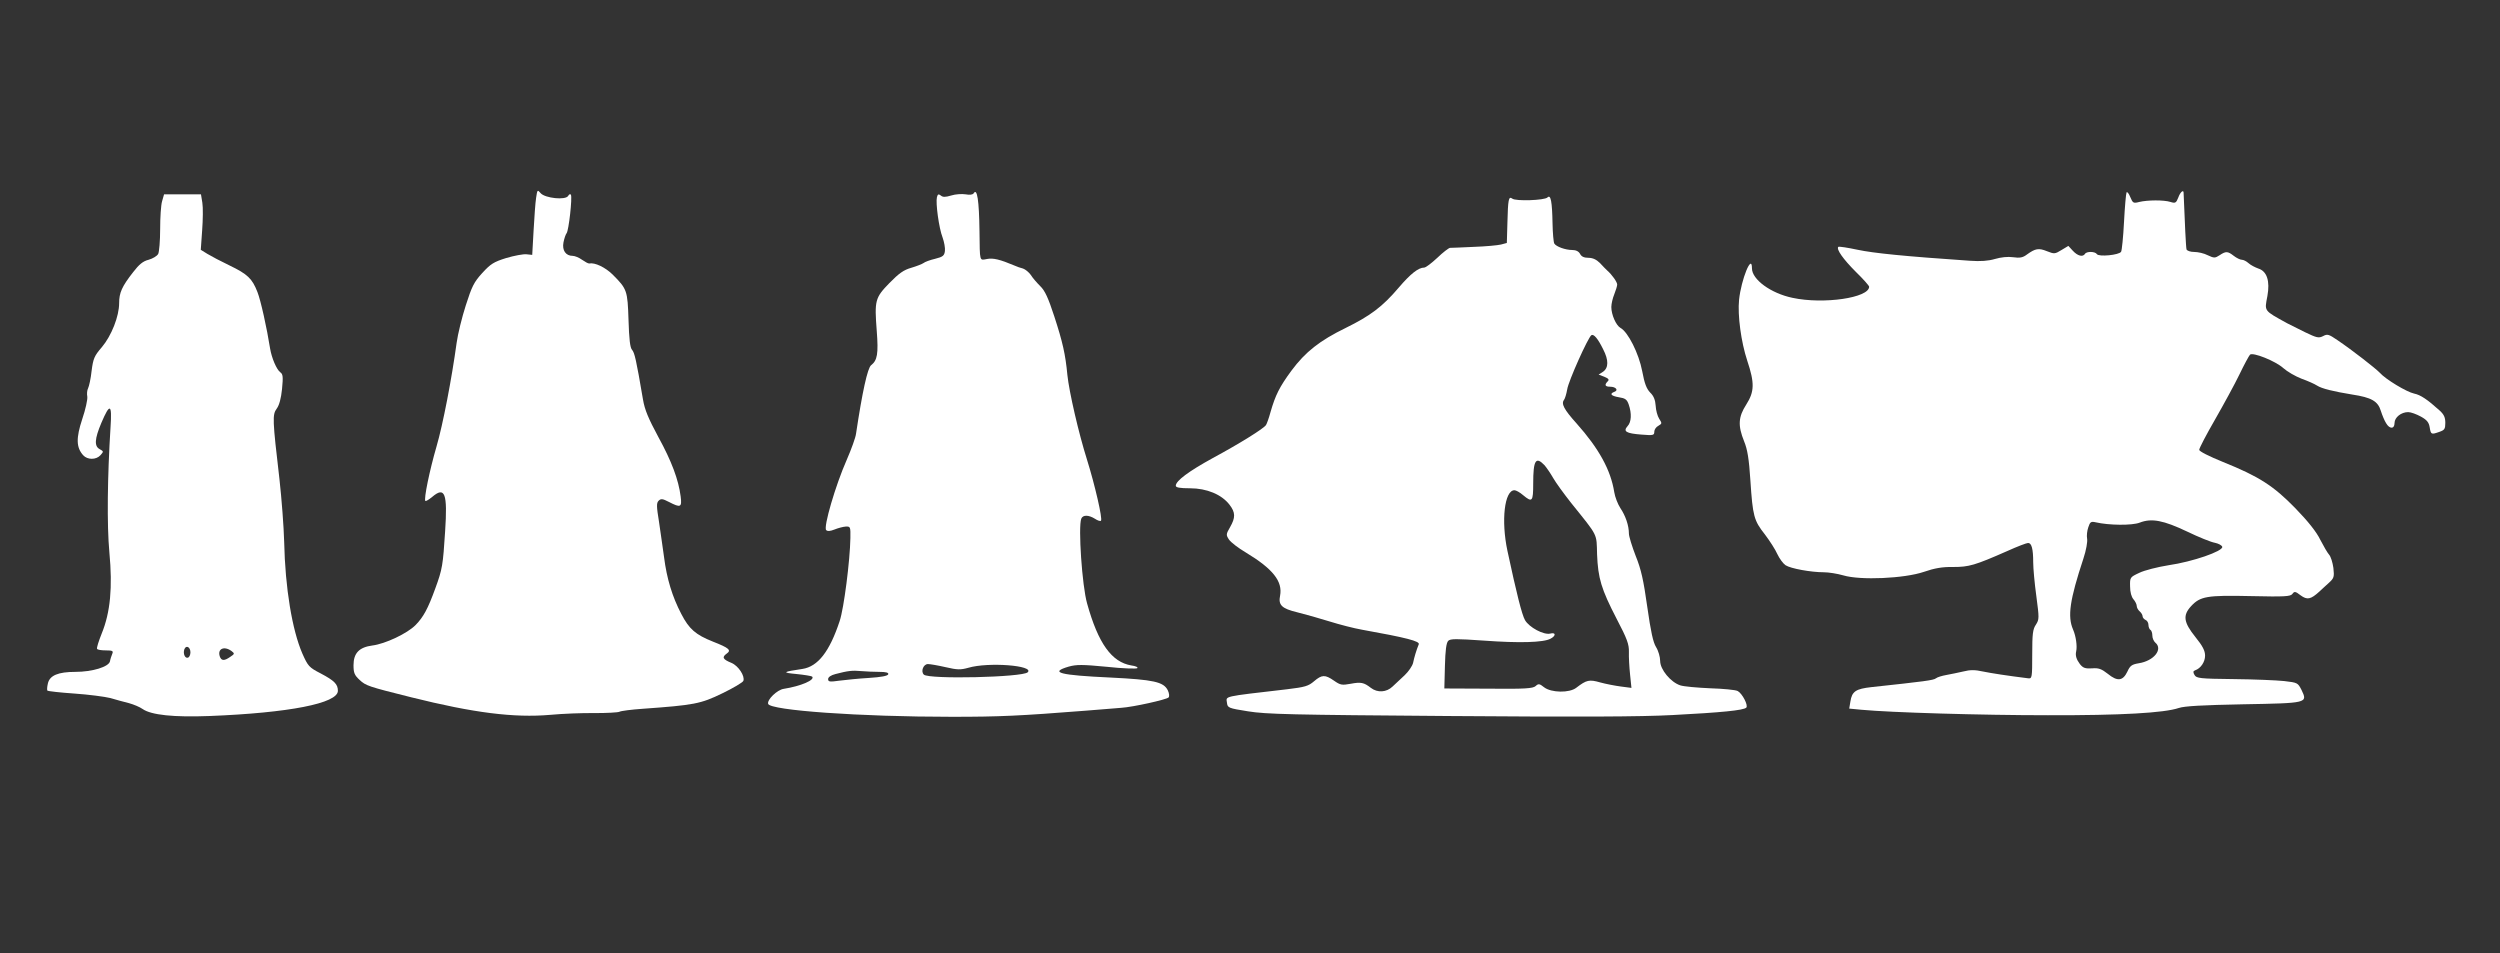
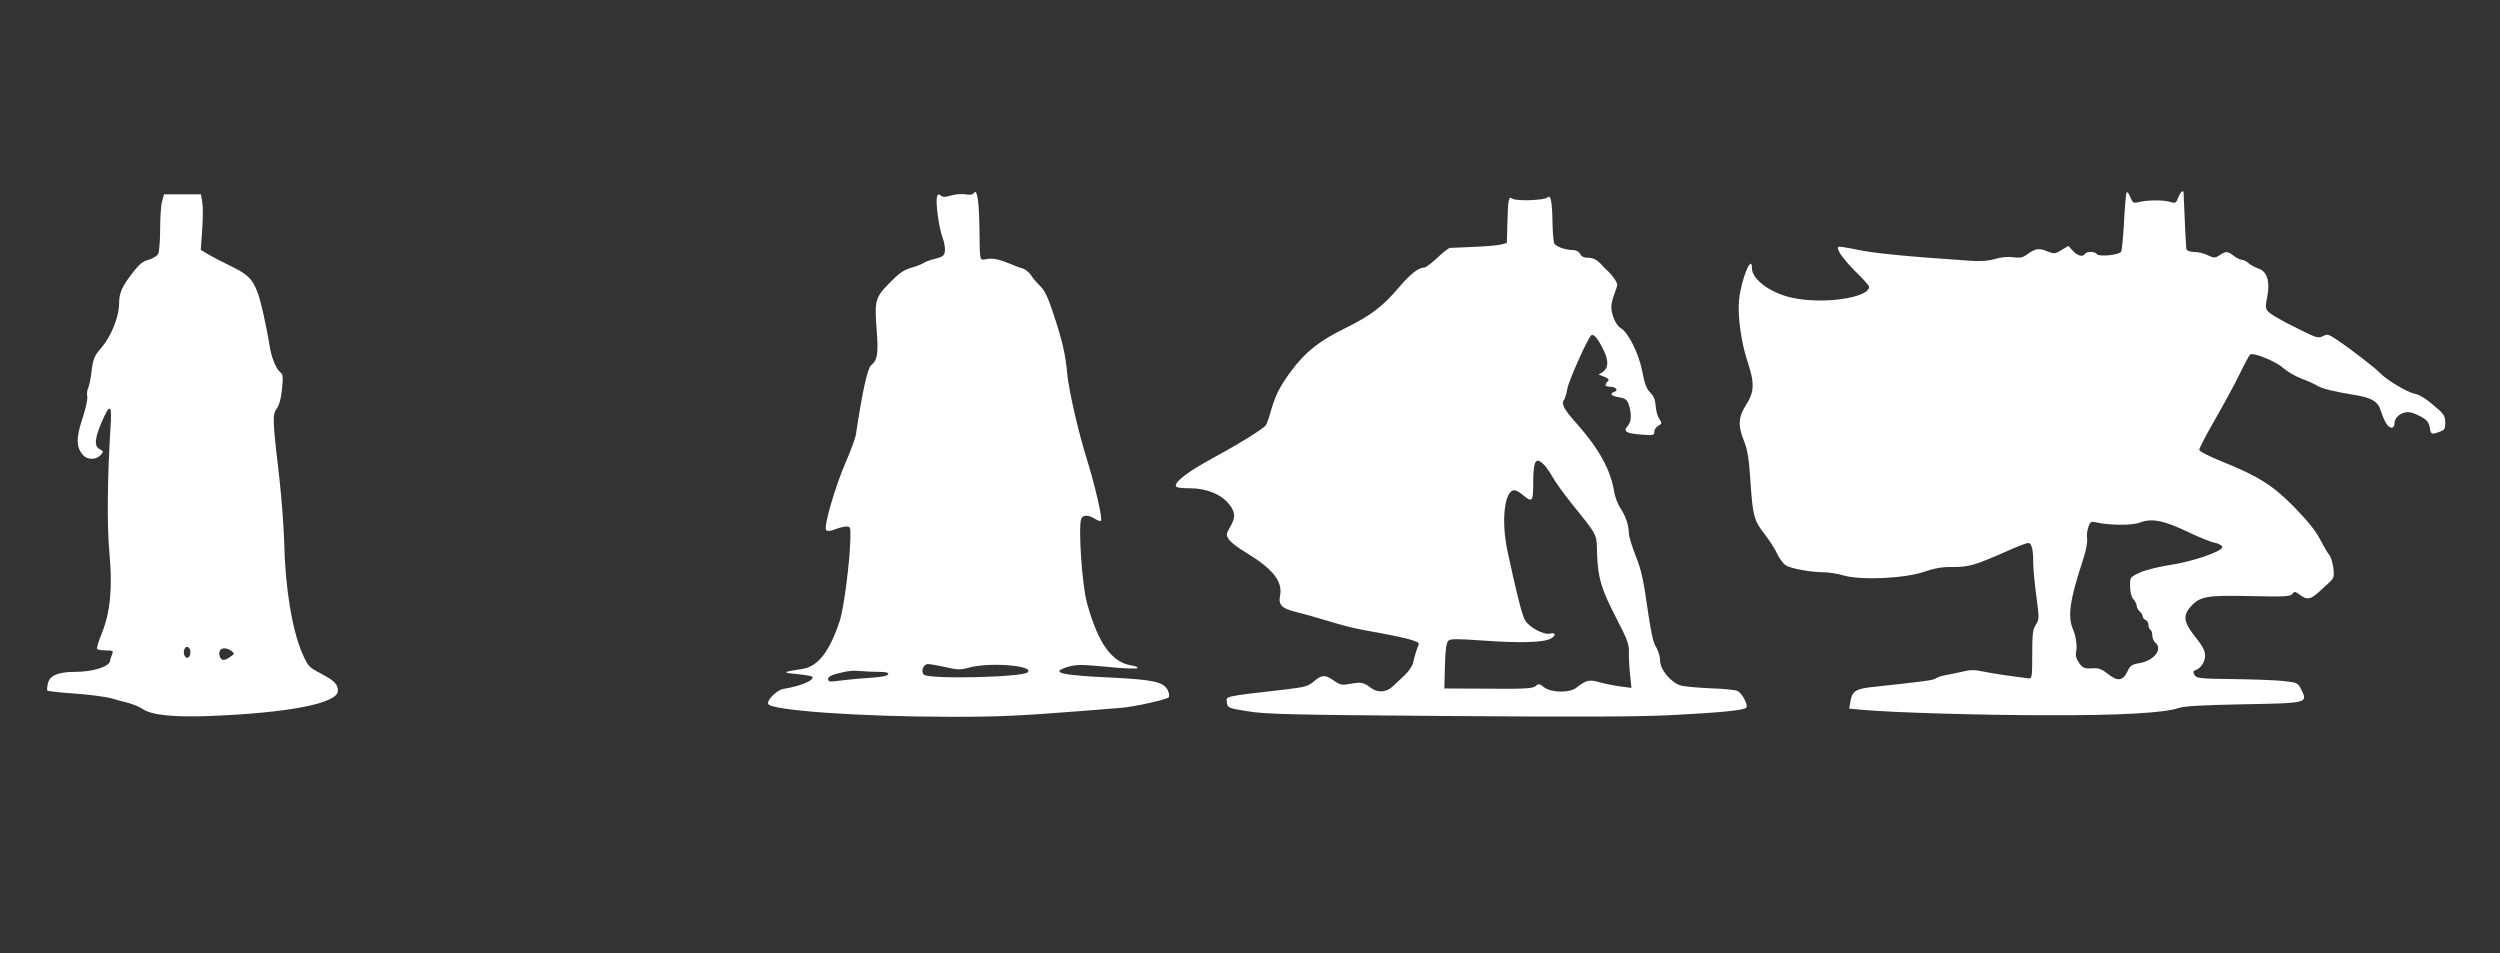
<svg xmlns="http://www.w3.org/2000/svg" version="1.0" width="1280pt" height="488pt" viewBox="0 0 1280 488" preserveAspectRatio="xMidYMid meet">
  <rect x="0" y="0" width="1280" height="488" fill="#333333" stroke="none" />
  <g transform="translate(0,488) scale(0.1,-0.1)" fill="#ffffff" stroke="none">
-     <path d="M2745 3868 c-4 -24 -9 -99 -13 -168 l-7 -125 -29 3 c-16 2 -63 -7 -104 -19 -64 -20 -80 -30 -123 -77 -42 -46 -53 -68 -84 -165 -20 -62 -41 -148 -47 -192 -25 -183 -70 -418 -103 -531 -36 -124 -66 -270 -57 -279 3 -2 18 7 35 21 65 55 79 19 66 -177 -11 -172 -14 -193 -50 -291 -38 -105 -61 -147 -101 -188 -42 -43 -156 -97 -222 -105 -67 -9 -96 -39 -96 -101 0 -39 5 -51 31 -75 32 -30 44 -34 264 -89 320 -80 527 -106 712 -90 64 6 166 10 229 9 62 0 119 3 126 7 7 4 60 11 118 15 264 19 297 25 408 79 56 27 105 56 108 64 9 24 -25 77 -61 92 -44 18 -50 29 -25 47 26 18 14 29 -70 62 -88 35 -122 64 -162 142 -46 88 -74 180 -88 290 -7 48 -18 130 -26 182 -13 79 -13 96 -2 107 12 12 20 11 53 -6 60 -31 67 -28 60 28 -11 86 -46 180 -114 304 -51 95 -70 139 -79 193 -35 206 -43 239 -56 254 -10 11 -15 54 -18 153 -5 151 -7 158 -82 233 -37 36 -90 62 -119 56 -5 -1 -21 8 -37 19 -15 11 -37 20 -48 20 -35 0 -55 28 -47 69 4 20 11 41 16 47 11 13 30 184 22 197 -3 5 -9 3 -14 -6 -13 -23 -118 -12 -141 14 -16 19 -17 18 -23 -23z" />
    <path d="M4985 3890 c-5 -7 -20 -9 -41 -5 -19 3 -52 1 -74 -6 -30 -9 -43 -9 -53 0 -12 9 -16 7 -20 -9 -7 -29 10 -157 29 -206 8 -22 14 -54 12 -69 -3 -24 -10 -30 -50 -40 -26 -6 -53 -16 -60 -22 -7 -5 -35 -16 -62 -24 -39 -11 -63 -28 -112 -78 -74 -76 -77 -89 -65 -246 9 -117 3 -150 -29 -175 -18 -14 -45 -136 -77 -350 -2 -19 -24 -80 -48 -135 -57 -129 -120 -344 -105 -359 7 -7 20 -6 43 3 17 7 43 14 57 15 24 1 25 -1 24 -59 -2 -115 -33 -360 -55 -425 -51 -155 -111 -233 -191 -245 -102 -15 -106 -19 -30 -26 40 -4 76 -10 80 -13 17 -17 -57 -49 -146 -63 -33 -5 -86 -56 -79 -77 11 -33 468 -66 941 -66 246 0 348 5 681 31 77 6 161 13 186 15 61 4 231 42 242 53 5 5 4 20 -4 37 -22 43 -72 54 -294 65 -260 12 -315 26 -213 56 40 11 69 11 195 -1 81 -9 152 -11 156 -7 5 5 -9 11 -31 14 -100 17 -169 112 -226 317 -26 91 -46 392 -30 434 8 21 38 20 70 0 13 -9 28 -14 31 -10 9 9 -31 183 -72 314 -42 133 -91 345 -100 432 -10 106 -24 168 -67 300 -31 95 -48 132 -72 155 -17 17 -39 42 -48 57 -10 14 -28 29 -40 33 -13 3 -32 10 -43 15 -76 32 -110 40 -141 34 -40 -7 -37 -18 -39 141 -2 159 -12 225 -30 195z m-143 -2426 c60 -14 76 -14 116 -3 101 30 339 12 304 -23 -26 -26 -507 -37 -532 -12 -17 17 -2 54 21 54 11 0 52 -7 91 -16z m-340 -24 c35 0 48 -4 46 -12 -3 -9 -37 -15 -99 -19 -52 -3 -120 -10 -151 -14 -50 -7 -58 -6 -58 8 0 10 14 20 38 26 65 17 86 19 131 15 24 -2 66 -4 93 -4z" />
    <path d="M10888 3895 c-3 -6 -9 -74 -13 -151 -4 -78 -11 -147 -15 -153 -10 -17 -115 -27 -124 -12 -9 14 -53 15 -61 1 -11 -17 -37 -11 -62 16 l-23 25 -35 -21 c-34 -21 -37 -21 -75 -6 -42 17 -59 14 -102 -17 -21 -16 -36 -19 -71 -14 -27 4 -62 0 -93 -9 -34 -10 -73 -13 -129 -9 -337 23 -493 39 -573 56 -52 11 -96 18 -100 15 -11 -12 25 -63 90 -128 38 -37 68 -71 68 -76 0 -57 -234 -91 -392 -57 -111 23 -208 94 -208 151 0 79 -55 -56 -66 -161 -8 -79 10 -215 42 -312 38 -114 37 -158 -5 -224 -41 -64 -44 -107 -11 -189 17 -41 25 -91 32 -200 12 -183 18 -205 74 -276 25 -33 54 -78 64 -101 11 -23 29 -48 42 -57 26 -17 130 -36 196 -36 24 0 69 -7 100 -16 87 -26 312 -16 412 18 55 19 95 26 150 25 81 0 110 8 278 82 51 23 98 41 106 41 18 0 26 -31 26 -99 0 -30 7 -108 16 -173 15 -113 15 -119 -2 -146 -16 -23 -19 -47 -19 -152 0 -119 -1 -125 -20 -123 -105 13 -189 26 -233 35 -40 9 -65 9 -100 0 -26 -6 -65 -14 -87 -18 -22 -4 -46 -11 -53 -17 -12 -10 -61 -16 -330 -45 -81 -9 -100 -22 -108 -74 l-6 -36 63 -6 c148 -14 610 -28 954 -28 376 -1 596 12 670 37 29 10 123 15 329 19 331 6 332 6 300 73 -19 37 -20 38 -89 46 -38 4 -155 9 -259 10 -173 2 -190 4 -200 21 -8 14 -8 20 3 24 29 10 51 43 51 75 0 25 -12 49 -50 96 -60 75 -65 110 -22 157 47 51 81 57 306 52 175 -4 203 -2 213 11 10 14 15 14 42 -7 34 -25 52 -21 96 19 11 11 33 30 49 45 26 24 28 30 23 76 -4 28 -13 58 -22 68 -8 9 -28 43 -45 76 -19 40 -63 95 -127 161 -113 116 -186 163 -372 238 -71 29 -121 54 -121 62 0 8 36 77 81 155 44 77 101 181 125 231 24 50 49 96 54 101 14 14 130 -32 171 -69 20 -18 62 -42 93 -54 31 -11 67 -27 79 -35 25 -16 83 -30 180 -46 99 -15 132 -34 147 -84 7 -22 19 -51 27 -63 18 -31 43 -30 43 1 0 29 34 56 70 56 14 0 43 -11 65 -23 31 -17 41 -30 45 -55 6 -37 8 -38 50 -23 26 9 30 15 30 46 0 28 -7 43 -29 63 -62 56 -97 80 -131 87 -38 8 -146 73 -176 107 -21 22 -140 115 -217 167 -44 30 -51 32 -73 20 -22 -11 -32 -9 -92 20 -37 18 -78 39 -92 46 -121 67 -116 60 -101 139 14 77 -2 127 -46 141 -17 6 -40 18 -51 28 -10 9 -25 17 -34 17 -8 0 -27 9 -41 20 -31 24 -40 25 -73 3 -23 -15 -28 -15 -60 0 -19 10 -50 17 -70 17 -19 0 -36 6 -39 13 -3 9 -9 137 -15 290 0 18 -17 4 -27 -24 -11 -28 -15 -31 -40 -23 -35 11 -118 10 -160 0 -30 -8 -33 -6 -46 25 -7 18 -16 29 -19 24z m311 -1737 c58 -28 122 -54 141 -57 19 -4 36 -13 38 -21 4 -22 -151 -76 -275 -94 -56 -9 -124 -26 -150 -39 -47 -22 -48 -23 -47 -69 0 -30 7 -54 17 -66 9 -10 17 -26 17 -34 0 -9 7 -21 15 -28 8 -7 15 -18 15 -25 0 -7 7 -15 15 -19 8 -3 15 -14 15 -25 0 -11 5 -23 10 -26 6 -3 10 -17 10 -29 0 -13 7 -29 15 -36 41 -34 -7 -94 -85 -106 -35 -6 -44 -12 -58 -43 -23 -48 -51 -51 -100 -11 -32 25 -47 31 -81 28 -35 -2 -46 2 -62 22 -18 24 -24 44 -19 65 6 26 -1 78 -16 112 -29 67 -17 151 53 363 14 42 22 87 19 102 -3 15 0 41 6 58 9 28 14 31 37 26 69 -16 187 -17 226 -2 61 24 122 12 244 -46z" />
    <path d="M830 3850 c-6 -19 -10 -84 -10 -143 0 -60 -5 -117 -10 -127 -6 -11 -28 -24 -49 -30 -29 -7 -49 -24 -79 -63 -58 -74 -72 -106 -72 -159 0 -67 -39 -167 -89 -226 -38 -44 -44 -58 -52 -121 -4 -39 -13 -79 -18 -89 -5 -9 -7 -29 -4 -43 2 -14 -9 -65 -26 -115 -32 -97 -31 -145 5 -185 22 -24 66 -24 88 0 17 19 17 20 -3 31 -29 15 -27 52 8 135 44 103 55 98 47 -21 -16 -254 -19 -502 -6 -642 17 -180 5 -307 -39 -415 -16 -40 -27 -75 -24 -79 2 -5 22 -8 45 -8 34 0 39 -3 33 -17 -4 -10 -10 -27 -12 -39 -6 -28 -90 -54 -177 -54 -88 0 -132 -18 -141 -60 -4 -17 -5 -34 -2 -36 3 -3 65 -10 138 -15 73 -5 156 -16 184 -23 27 -8 70 -20 95 -26 25 -7 56 -20 70 -30 44 -31 160 -43 342 -36 408 16 658 65 658 129 0 34 -18 52 -88 89 -60 31 -65 37 -94 102 -52 120 -88 335 -93 571 -2 77 -13 221 -24 320 -36 308 -37 332 -14 363 13 18 22 52 27 100 6 63 5 76 -9 86 -19 14 -44 73 -52 121 -17 107 -48 247 -65 290 -27 69 -50 91 -143 136 -44 21 -95 48 -113 59 l-34 21 7 99 c4 54 5 118 1 142 l-7 43 -94 0 -95 0 -10 -35z m145 -2310 c0 -13 -6 -25 -12 -27 -16 -6 -27 21 -19 43 9 23 31 11 31 -16z m210 7 c17 -13 17 -15 -6 -30 -31 -22 -46 -21 -54 3 -12 38 22 54 60 27z" />
    <path d="M7923 3869 c-15 -15 -163 -20 -180 -6 -19 14 -22 -4 -25 -122 l-3 -105 -30 -8 c-16 -4 -79 -10 -140 -12 -60 -3 -115 -5 -121 -5 -7 -1 -36 -23 -65 -51 -29 -27 -59 -50 -67 -50 -30 0 -70 -32 -130 -102 -83 -98 -146 -145 -272 -207 -133 -65 -206 -122 -278 -219 -61 -83 -82 -125 -107 -212 -8 -30 -19 -60 -23 -66 -11 -18 -135 -95 -272 -169 -124 -68 -190 -117 -190 -142 0 -9 20 -13 73 -13 86 0 162 -32 202 -84 31 -40 31 -66 3 -115 -21 -36 -21 -40 -6 -63 9 -14 48 -44 87 -67 139 -84 189 -148 175 -221 -10 -48 9 -66 88 -85 40 -10 115 -31 166 -47 51 -16 125 -35 165 -42 228 -41 298 -59 291 -75 -12 -29 -23 -66 -29 -95 -4 -16 -23 -44 -43 -63 -20 -19 -48 -45 -62 -58 -31 -30 -77 -33 -111 -7 -36 28 -51 31 -104 21 -44 -8 -52 -7 -85 16 -46 32 -62 31 -102 -3 -29 -25 -47 -30 -138 -41 -336 -39 -312 -34 -308 -69 3 -26 7 -28 108 -44 92 -15 222 -18 1025 -24 662 -5 985 -4 1150 5 248 13 362 24 376 38 11 11 -20 72 -44 85 -11 6 -75 12 -141 14 -67 3 -135 9 -153 15 -49 16 -103 81 -103 125 0 20 -9 52 -21 71 -15 24 -27 79 -45 206 -19 135 -31 191 -59 260 -19 49 -35 101 -35 115 0 41 -17 91 -44 131 -13 20 -27 56 -31 81 -18 114 -79 224 -193 352 -64 71 -80 101 -64 121 5 7 12 30 16 53 6 42 107 267 124 278 12 7 33 -17 60 -72 29 -56 28 -95 0 -115 l-23 -15 29 -11 c22 -9 26 -15 18 -23 -19 -19 -14 -28 12 -28 29 0 44 -18 22 -26 -27 -10 -18 -21 23 -28 32 -5 41 -11 50 -37 16 -46 14 -90 -6 -111 -24 -27 -7 -37 70 -43 62 -5 67 -4 67 15 0 10 9 24 21 30 19 11 19 13 4 36 -9 14 -17 44 -18 67 -2 29 -10 50 -28 67 -19 20 -29 46 -41 110 -17 90 -73 201 -111 221 -23 13 -47 68 -47 107 0 16 7 46 15 65 8 20 15 43 15 50 0 13 -26 50 -51 72 -6 6 -23 22 -37 38 -18 18 -37 27 -59 27 -22 0 -36 6 -43 20 -7 13 -21 20 -40 20 -35 0 -82 17 -92 33 -4 7 -8 53 -9 102 -2 113 -9 151 -26 134z m-15 -1371 c11 -13 31 -42 44 -65 13 -23 55 -81 93 -129 139 -173 129 -153 132 -262 5 -123 21 -177 100 -330 54 -103 64 -131 63 -170 -1 -26 2 -78 6 -116 l7 -68 -54 7 c-30 4 -77 13 -106 21 -56 16 -70 13 -122 -27 -35 -28 -129 -26 -165 2 -24 19 -29 20 -44 6 -14 -12 -54 -15 -242 -13 l-225 1 3 115 c2 80 7 119 17 129 11 11 40 11 184 1 178 -13 304 -10 340 10 29 15 27 34 -2 26 -33 -8 -108 32 -129 69 -16 28 -43 136 -90 355 -33 155 -15 310 36 310 8 0 28 -11 44 -25 47 -39 52 -34 52 59 0 120 13 141 58 94z" />
  </g>
</svg>